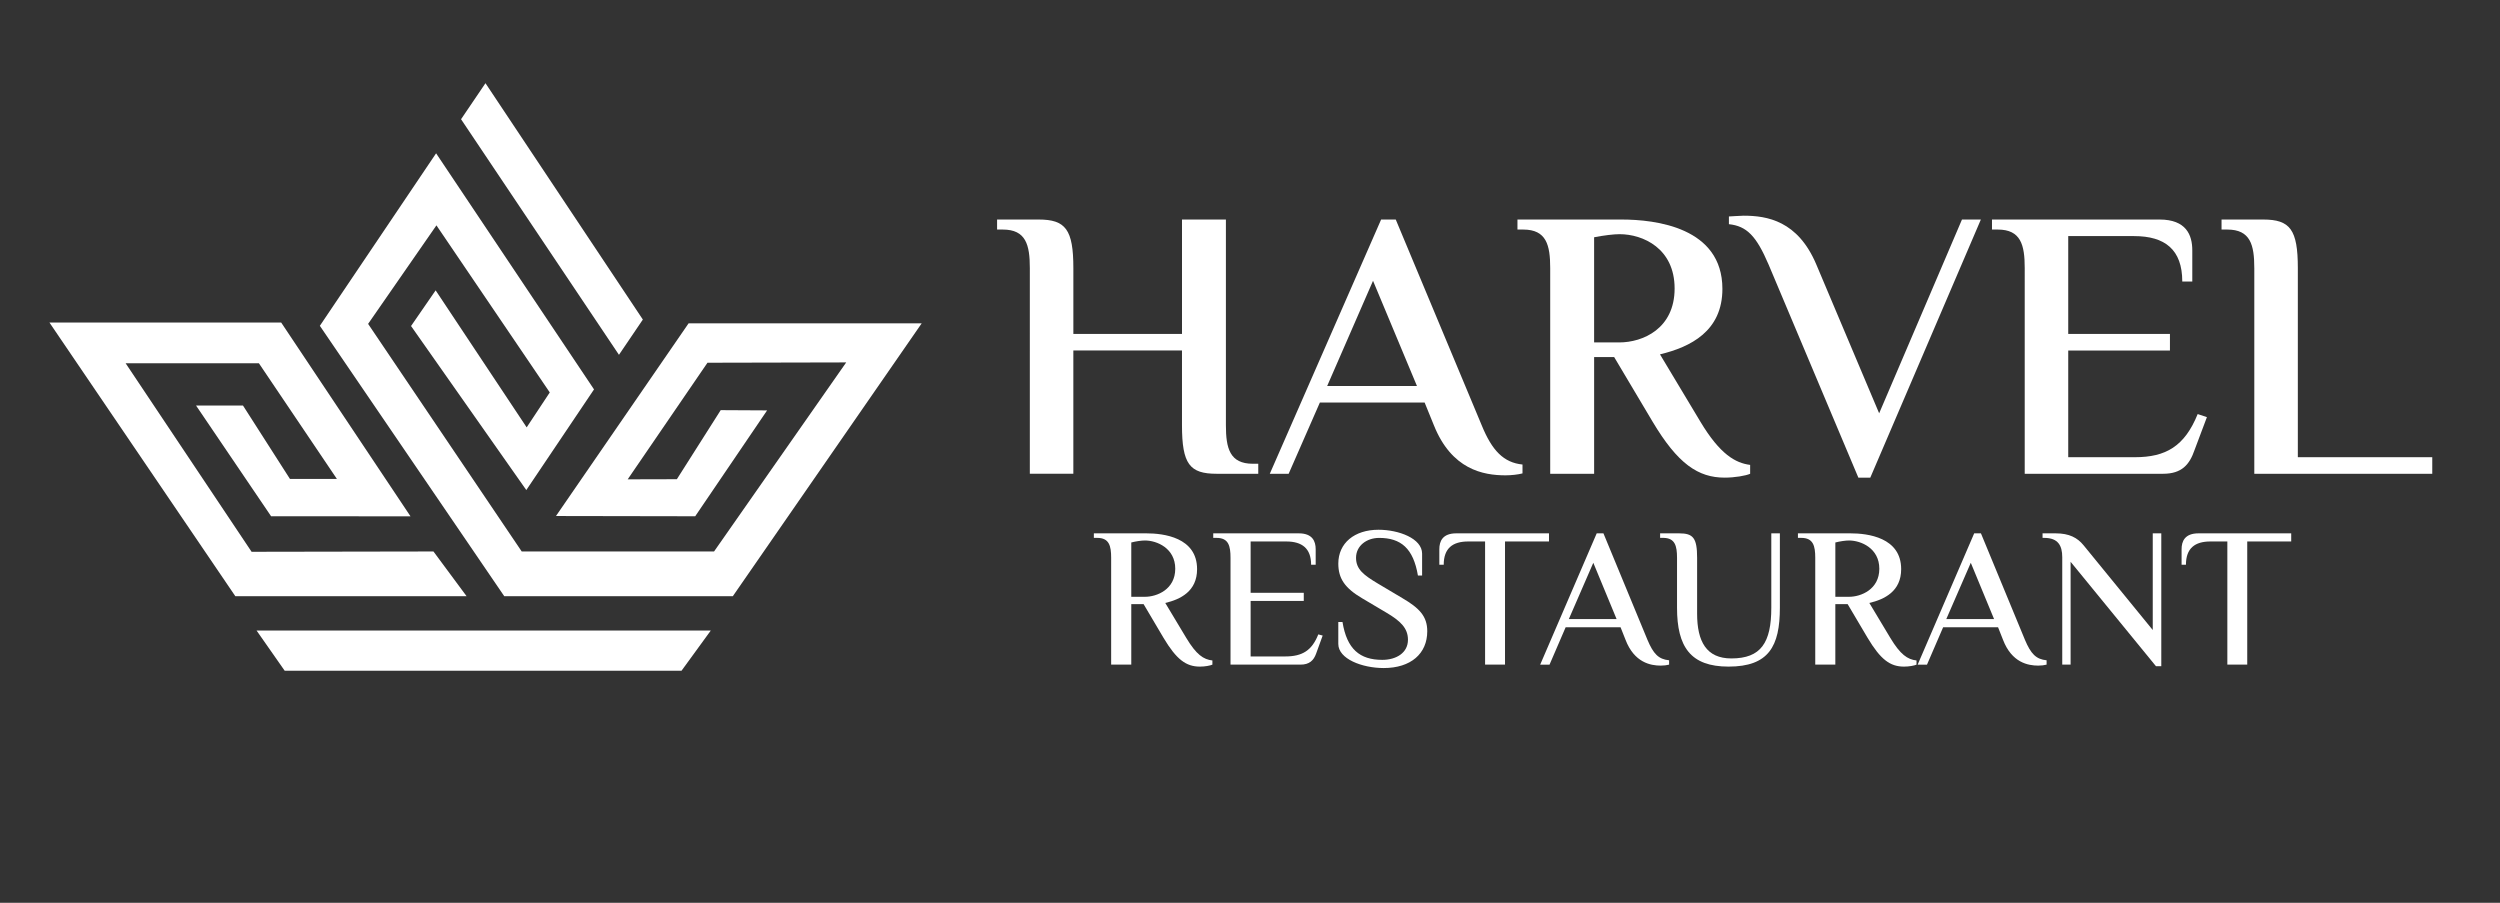
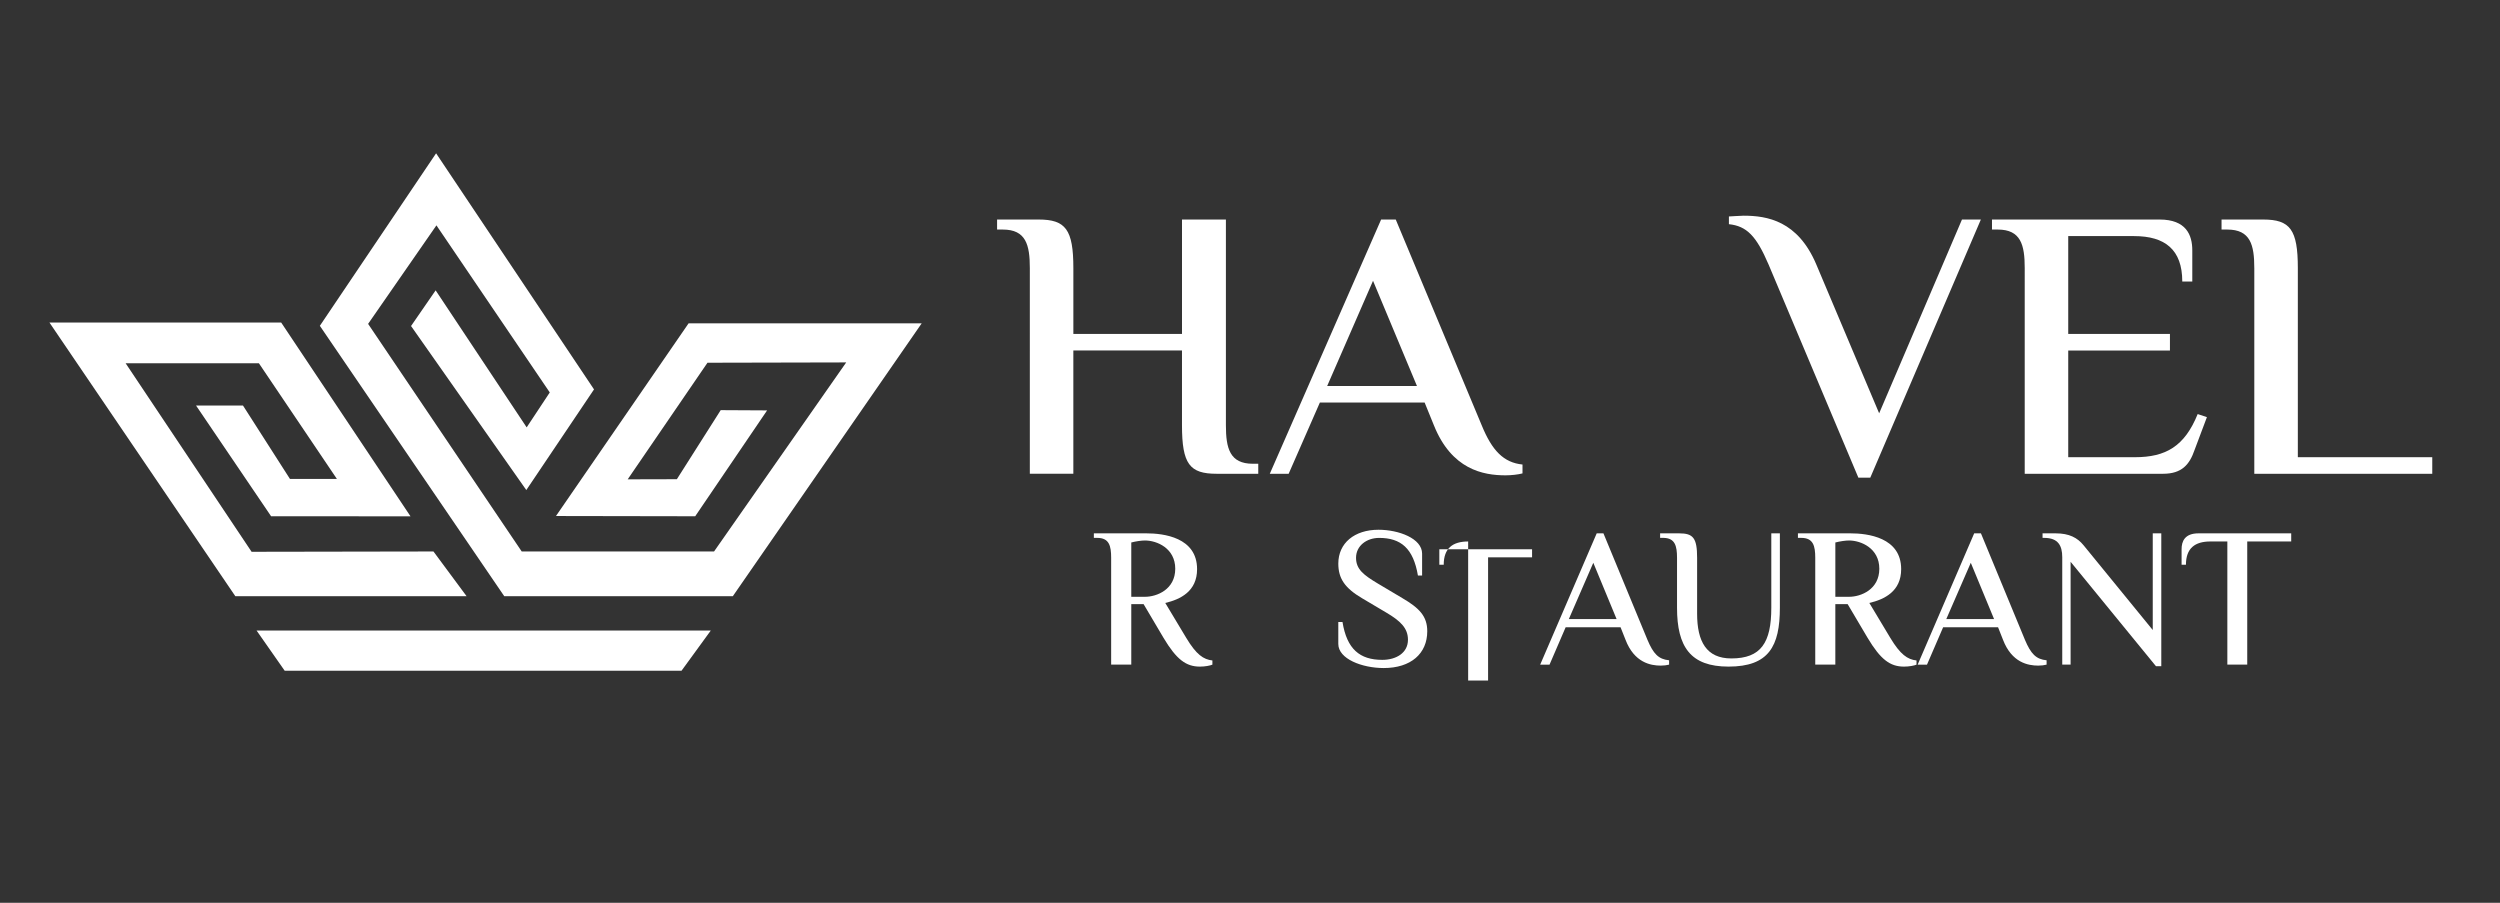
<svg xmlns="http://www.w3.org/2000/svg" version="1.1" id="Layer_1" x="0px" y="0px" width="180px" height="65px" viewBox="0 0 180 65" enable-background="new 0 0 180 65" xml:space="preserve">
  <rect x="0" y="0" width="180" height="65" fill="#333333" stroke="none" />
  <g>
    <path fill="#FFFFFF" d="M83.771,45.92l-1.431-2.421h-0.888v4.354h-1.449v-7.691c0-0.859-0.141-1.434-1.001-1.434h-0.244v-0.327   h3.782c1.23,0,3.65,0.285,3.65,2.578c0,1.601-1.202,2.176-2.29,2.435l1.505,2.506c0.729,1.217,1.244,1.562,1.888,1.633v0.301   c-0.157,0.07-0.529,0.143-0.901,0.143C85.393,47.996,84.703,47.481,83.771,45.92z M82.439,42.969c0.859,0,2.179-0.53,2.179-2.02   c0-1.476-1.32-2.034-2.179-2.034c-0.256,0-0.658,0.058-0.987,0.144v3.91H82.439z" />
-     <path fill="#FFFFFF" d="M88.597,40.162c0-0.859-0.142-1.434-1.002-1.434h-0.242v-0.327h6.159c0.987,0,1.217,0.571,1.217,1.144   v1.117h-0.329c0-1.173-0.645-1.676-1.791-1.676h-2.564v3.696h3.826v0.587h-3.826v3.995h2.493c1.233,0,1.92-0.43,2.379-1.588   l0.315,0.085l-0.473,1.303c-0.174,0.488-0.487,0.789-1.119,0.789h-5.043V40.162z" />
    <path fill="#FFFFFF" d="M96.358,46.365v-1.579h0.302c0.315,1.95,1.245,2.724,2.865,2.724c1.001,0,1.848-0.5,1.848-1.447   c0-0.83-0.53-1.346-1.547-1.948l-1.763-1.045c-1.233-0.729-1.705-1.417-1.705-2.492c0-1.475,1.161-2.436,2.895-2.436   c1.462,0,3.138,0.63,3.138,1.72v1.576h-0.301c-0.329-1.948-1.218-2.709-2.794-2.709c-0.889,0-1.662,0.559-1.662,1.434   c0,0.83,0.559,1.245,1.562,1.847l1.761,1.047c1.246,0.731,1.805,1.317,1.805,2.392c0,1.617-1.188,2.65-3.136,2.65   C98.063,48.098,96.358,47.438,96.358,46.365z" />
-     <path fill="#FFFFFF" d="M106.926,38.986h-1.215c-1.119,0-1.763,0.487-1.763,1.676h-0.316v-1.117c0-0.572,0.229-1.144,1.219-1.144   h6.677v0.585h-3.167v8.867h-1.435V38.986z" />
+     <path fill="#FFFFFF" d="M106.926,38.986h-1.215c-1.119,0-1.763,0.487-1.763,1.676h-0.316v-1.117h6.677v0.585h-3.167v8.867h-1.435V38.986z" />
    <path fill="#FFFFFF" d="M117.037,46.063l-0.357-0.901h-3.953l-1.161,2.692h-0.673l4.069-9.452h0.486l3.167,7.661   c0.428,1.018,0.8,1.403,1.56,1.477v0.314c-0.155,0.043-0.386,0.07-0.601,0.07C118.846,47.924,117.669,47.711,117.037,46.063z    M116.395,44.574l-1.677-4.054l-1.762,4.054H116.395z" />
    <path fill="#FFFFFF" d="M120.746,43.757v-3.595c0-0.859-0.146-1.418-0.962-1.434h-0.256v-0.327h1.373   c1.004,0,1.291,0.327,1.291,1.761v4.025c0,2.004,0.672,3.221,2.463,3.221c2.134,0,2.879-1.131,2.879-3.651v-5.355h0.617v5.355   c0,2.779-0.803,4.239-3.695,4.239C121.719,47.996,120.746,46.578,120.746,43.757z" />
    <path fill="#FFFFFF" d="M134.464,45.92l-1.432-2.421h-0.888v4.354h-1.446v-7.691c0-0.859-0.145-1.434-1.004-1.434h-0.243v-0.327   h3.781c1.231,0,3.652,0.285,3.652,2.578c0,1.601-1.202,2.176-2.291,2.435l1.504,2.506c0.731,1.217,1.247,1.562,1.892,1.633v0.301   c-0.157,0.07-0.531,0.143-0.903,0.143C136.084,47.996,135.396,47.481,134.464,45.92z M133.132,42.969   c0.859,0,2.179-0.53,2.179-2.02c0-1.476-1.319-2.034-2.179-2.034c-0.257,0-0.659,0.058-0.987,0.144v3.91H133.132z" />
    <path fill="#FFFFFF" d="M144.216,46.063l-0.356-0.901h-3.954l-1.162,2.692h-0.672l4.069-9.452h0.487l3.166,7.661   c0.429,1.018,0.802,1.403,1.561,1.477v0.314c-0.156,0.043-0.388,0.07-0.602,0.07C146.021,47.924,144.848,47.711,144.216,46.063z    M143.573,44.574l-1.676-4.054l-1.764,4.054H143.573z" />
    <path fill="#FFFFFF" d="M149.083,40.448v7.405h-0.601v-7.735c0-0.831-0.299-1.39-1.289-1.39h-0.129v-0.327h0.946   c0.973,0,1.562,0.313,2.006,0.857l4.982,6.103v-6.96h0.615v9.566h-0.384L149.083,40.448z" />
    <path fill="#FFFFFF" d="M160.369,38.986h-1.22c-1.116,0-1.761,0.487-1.761,1.676h-0.314v-1.117c0-0.572,0.229-1.144,1.218-1.144   h6.675v0.585h-3.166v8.867h-1.432V38.986z" />
  </g>
  <g>
    <path fill="#FFFFFF" d="M74.148,19.302c0-1.665-0.277-2.774-1.943-2.774H71.79v-0.722h2.995c1.941,0,2.497,0.722,2.497,3.496v4.742   h7.822v-8.238h3.161v14.811c0,1.664,0.278,2.774,1.941,2.774h0.389v0.721h-2.996c-1.942,0-2.496-0.693-2.496-3.495v-5.381h-7.822   v8.875h-3.133V19.302z" />
    <path fill="#FFFFFF" d="M103.239,30.618l-0.666-1.636h-7.542l-2.248,5.13h-1.358l8.016-18.306h1.053l6.187,14.811   c0.748,1.831,1.581,2.691,2.939,2.829v0.639c-0.306,0.082-0.805,0.139-1.221,0.139C106.79,34.224,104.516,33.807,103.239,30.618z    M102.02,27.79l-3.162-7.573l-3.301,7.573H102.02z" />
-     <path fill="#FFFFFF" d="M118.991,30.368l-2.772-4.66h-1.442v8.404h-3.162v-14.81c0-1.665-0.277-2.774-1.942-2.774h-0.416v-0.722   h7.488c2.441,0,7.268,0.556,7.268,4.993c0,3.05-2.302,4.188-4.494,4.715l2.913,4.854c1.415,2.357,2.523,2.968,3.579,3.105v0.639   c-0.306,0.139-1.11,0.278-1.832,0.278C122.264,34.391,120.795,33.392,118.991,30.368z M116.578,24.655   c1.721,0,3.994-0.999,3.994-3.884s-2.273-3.91-3.966-3.91c-0.416,0-1.11,0.083-1.83,0.222v7.572H116.578z" />
    <path fill="#FFFFFF" d="M127.34,19.052c-0.889-2.08-1.581-2.773-2.858-2.911v-0.556c0.139,0,0.804-0.055,1.055-0.055   c1.691,0,3.91,0.361,5.241,3.522l4.521,10.706l5.963-13.951h1.36l-7.961,18.584h-0.859L127.34,19.052z" />
    <path fill="#FFFFFF" d="M145.78,19.302c0-1.665-0.277-2.774-1.941-2.774h-0.416v-0.722h12.065c1.913,0,2.357,1.109,2.357,2.219   v2.246h-0.721c0-2.302-1.249-3.272-3.468-3.272h-4.743v7.045h7.323v1.192h-7.323v7.683h4.799c2.219,0,3.577-0.776,4.521-3.106   l0.665,0.221l-0.887,2.358c-0.361,1.054-0.915,1.72-2.273,1.72h-9.958V19.302z" />
    <path fill="#FFFFFF" d="M162.309,19.302c0-1.665-0.277-2.774-1.941-2.774h-0.417v-0.722h2.998c1.939,0,2.495,0.722,2.495,3.496   v13.617h9.679v1.193h-12.813V19.302z" />
  </g>
  <polygon fill="#FFFFFF" points="14.114,29.197 17.494,29.197 20.877,34.484 24.257,34.484 18.642,26.157 9.046,26.156   18.115,39.729 31.209,39.706 33.593,42.925 16.943,42.926 3.558,23.22 20.244,23.221 29.556,37.175 19.52,37.171 " />
  <polygon fill="#FFFFFF" points="18.473,45.399 20.497,48.292 49.07,48.292 51.176,45.399 " />
  <polygon fill="#FFFFFF" points="51.891,29.53 55.232,29.548 50.055,37.171 40.03,37.153 49.579,23.28 66.362,23.28 52.764,42.925   36.305,42.925 23.029,23.459 31.399,11.038 42.769,28.037 37.894,35.284 29.595,23.473 31.366,20.906 37.92,30.771 39.583,28.256   31.423,16.226 26.504,23.319 37.563,39.706 51.412,39.706 60.927,26.094 50.938,26.117 45.194,34.512 48.734,34.503 " />
-   <polyline fill="#FFFFFF" points="33.196,8.584 34.954,5.99 46.285,23.008 44.565,25.547 " />
</svg>